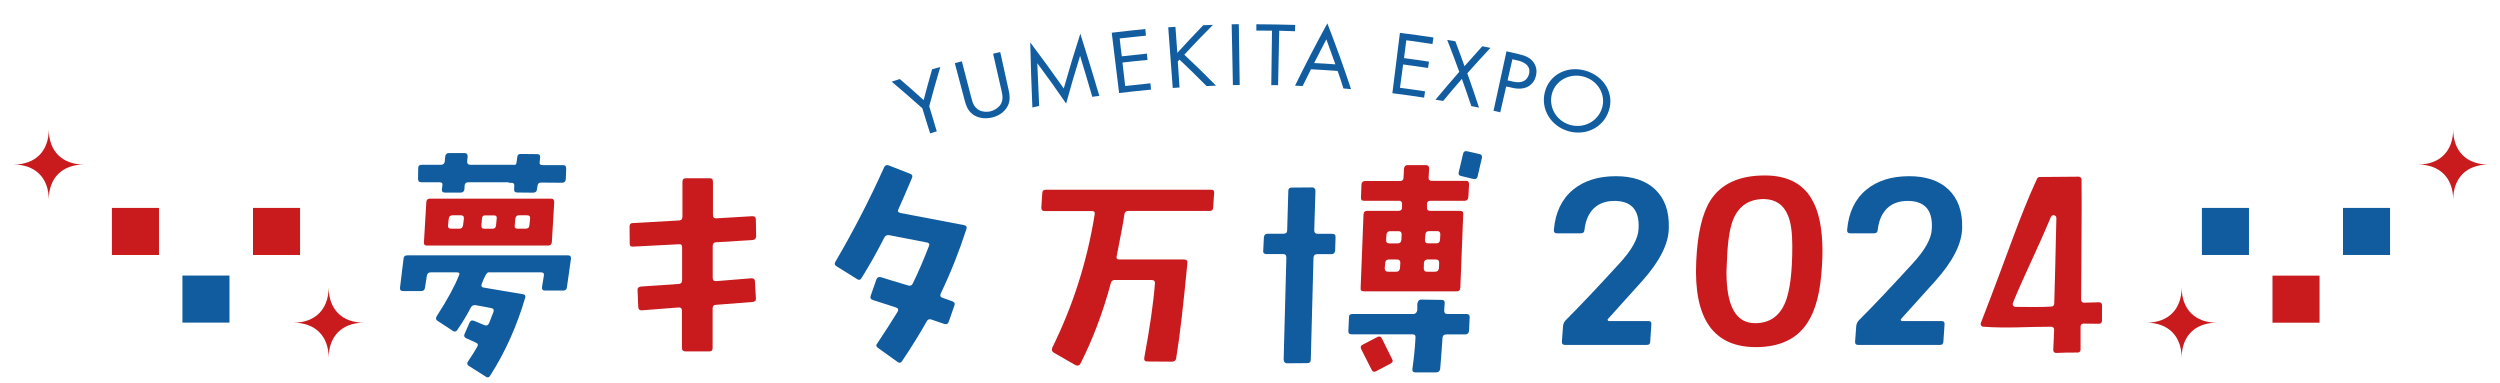
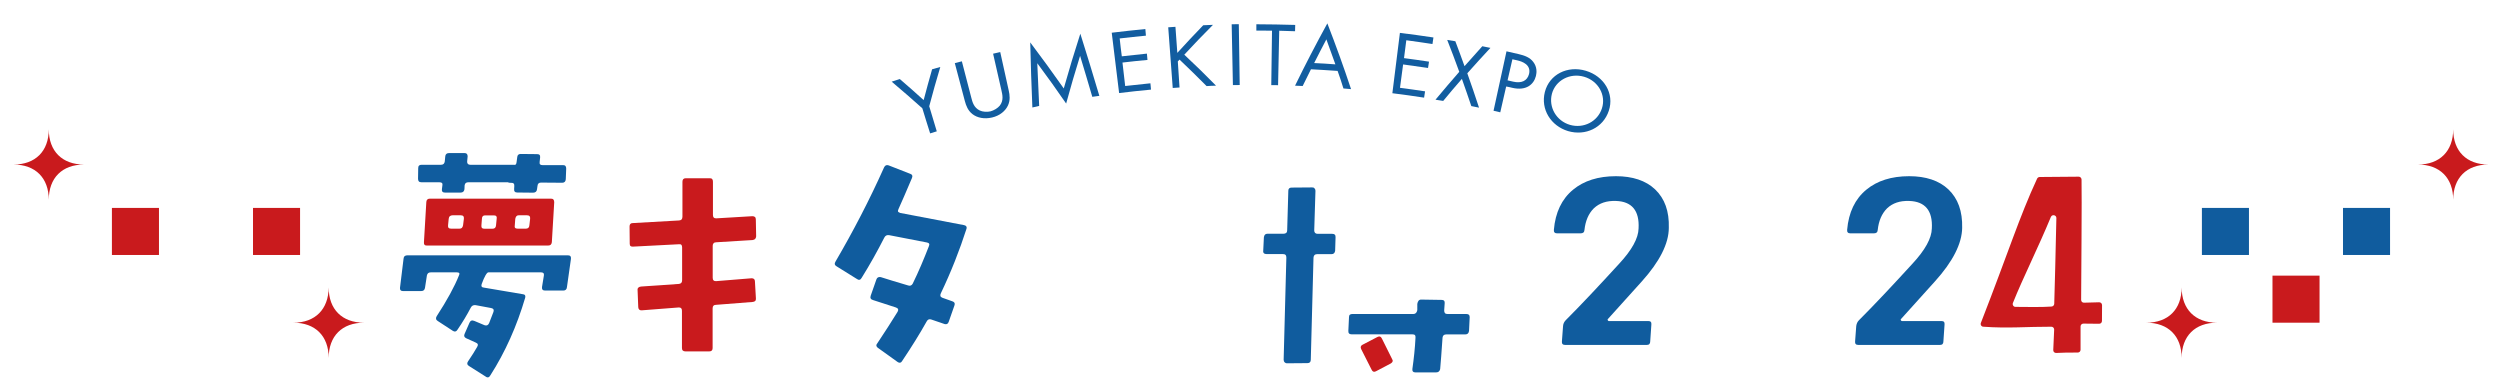
<svg xmlns="http://www.w3.org/2000/svg" version="1.1" id="レイヤー_1" x="0px" y="0px" viewBox="0 0 3049.3 467.4" style="enable-background:new 0 0 3049.3 467.4;" xml:space="preserve">
  <style type="text/css">
	.st0{fill:#125DA0;}
	.st1{fill:#105C9E;}
	.st2{fill:#C91A1D;}
</style>
  <g>
    <path class="st0" d="M1125,132.1c-12.2-11-24.8-21.8-37.4-32.5c3.3-1.1,6.6-2.1,9.9-3.2c9.9,8.5,19.6,17,29.1,25.7   c3.3-12.6,6.7-25,10.3-37.6c3.3-0.9,6.6-1.9,10-2.8c-4.8,16-9.3,31.9-13.5,47.9c3.1,10.2,6.1,20.4,9.2,30.6   c-2.7,0.8-5.4,1.6-8.1,2.5C1131.2,152.6,1128.2,142.3,1125,132.1z" />
    <path class="st0" d="M1184.6,118.7c1.5,6,3.3,12.6,10.3,16c3.6,1.8,9.2,2.1,13.3,1.1c4.1-1.1,8.8-3.9,11.3-7   c4.8-6.2,3.3-12.9,1.9-18.9c-3.4-14.8-6.8-29.6-10.1-44.4c2.9-0.7,5.8-1.3,8.7-2c3.4,15.5,6.9,31.1,10.3,46.6   c1.4,6.1,2,12.1-0.8,18.4c-3.2,6.9-10,12.6-19.4,14.8s-18.1,0.5-24.1-4.2c-5.4-4.3-7.6-10-9.2-16c-4.1-15.4-8.1-30.8-12.2-46.1   c2.8-0.7,5.8-1.5,8.6-2.2C1177,89.4,1180.9,104.1,1184.6,118.7z" />
    <path class="st0" d="M1259.2,131.1c-1.1-26.4-2-52.8-2.6-79.4c14,18.5,27.6,37.3,40.9,56.2c6.3-22.3,13-44.6,20.2-66.8   c8,25.2,15.7,50.6,23.2,75.8c-2.8,0.4-5.6,0.8-8.6,1.2c-4.8-16.7-9.9-33.3-14.9-50c-6,19.4-11.7,38.7-17,58.2   c-11.4-16.6-23.1-33-35.2-49.2c0.7,17.4,1.5,34.7,2.3,52.1C1264.8,129.9,1262,130.5,1259.2,131.1z" />
    <path class="st0" d="M1397.7,43.5c-10.7,1.1-21.4,2.1-32,3.4c0.8,7.3,1.6,14.6,2.6,21.8c10.2-1.2,20.4-2.2,30.6-3.3   c0.2,2.6,0.5,5.2,0.7,7.7c-10.2,0.9-20.3,2-30.5,3.2c1.1,9.5,2.2,19.1,3.3,28.6c10.2-1.2,20.5-2.2,30.8-3.3   c0.2,2.6,0.5,5.2,0.7,7.7c-13,1.2-25.9,2.6-38.9,4.2c-3.1-24.5-6-49.1-9-73.6c13.6-1.6,27.4-3.2,41-4.5   C1397.2,38.3,1397.4,40.9,1397.7,43.5z" />
    <path class="st0" d="M1436,64.5c10.3-11.4,20.8-22.5,31.6-33.7c4-0.1,8-0.4,11.9-0.5c-12,12-23.6,24.1-35,36.4   c13.3,12.4,26.2,25,38.7,37.8c-3.9,0.1-7.6,0.2-11.5,0.5c-10.8-10.9-21.7-21.6-33-32.3c-0.7,0.7-1.4,1.5-2.1,2.2   c0.7,10.6,1.4,21.2,2.1,31.8c-2.8,0.2-5.5,0.4-8.3,0.6c-1.9-24.7-3.6-49.3-5.5-74c2.9-0.2,5.9-0.5,8.8-0.6   C1434.5,43.3,1435.2,53.9,1436,64.5z" />
    <path class="st0" d="M1511,29.5c0.4,24.8,0.7,49.4,1.1,74.2c-2.8,0-5.5,0.1-8.3,0.1c-0.5-24.8-0.9-49.4-1.5-74.2   C1505.1,29.6,1508,29.6,1511,29.5z" />
    <path class="st0" d="M1560.3,37.5c-0.5,22.2-0.9,44.3-1.4,66.4c-2.8,0-5.5-0.1-8.3-0.1c0.4-22.2,0.7-44.3,0.9-66.4   c-6.3-0.1-12.8-0.1-19.1-0.1c0-2.6,0-5.2,0-7.7c15.8,0,31.6,0.4,47.4,0.8c-0.1,2.6-0.2,5.2-0.2,7.7   C1573.1,37.9,1566.7,37.6,1560.3,37.5z" />
    <path class="st0" d="M1631.5,86.5c-10.8-0.8-21.7-1.4-32.5-2c-3.4,6.8-6.8,13.6-10.1,20.4c-3.1-0.1-6.2-0.2-9.3-0.4   c12.4-25.5,25.6-50.8,39.4-76c10.3,26.6,20,53.3,28.9,80.2c-3.1-0.2-6.1-0.5-9.3-0.8C1636.5,100.8,1634,93.6,1631.5,86.5z    M1628.8,78.5c-3.6-10.2-7.3-20.3-11-30.5c-5,9.6-10.1,19.3-14.9,28.9C1611.4,77.3,1620.1,77.8,1628.8,78.5z" />
    <path class="st0" d="M1747.2,53.7c-10.7-1.6-21.2-3.2-31.9-4.6c-0.9,7.3-1.9,14.6-2.8,21.8c10.2,1.3,20.4,2.8,30.5,4.3   c-0.4,2.6-0.8,5.2-1.2,7.7c-10.1-1.5-20.2-2.9-30.4-4.3c-1.3,9.5-2.5,19-3.8,28.5c10.2,1.3,20.4,2.8,30.6,4.3   c-0.4,2.6-0.8,5.2-1.2,7.7c-12.9-2-25.8-3.8-38.7-5.4c3.1-24.5,6.1-49.1,9.2-73.6c13.6,1.6,27.2,3.6,40.9,5.6   C1748,48.7,1747.6,51.2,1747.2,53.7z" />
    <path class="st0" d="M1779.9,87.6c-4.7-13-9.6-25.9-14.7-38.9c3.3,0.6,6.6,1.1,9.9,1.6c3.9,10.1,7.5,20.2,11.2,30.4   c7.2-8.1,14.4-16.2,21.7-24.3c3.3,0.7,6.6,1.3,9.9,2c-9.5,10.2-18.9,20.5-28.2,31c5,14,9.7,27.9,14.3,41.9   c-3.2-0.6-6.2-1.3-9.4-1.9c-3.8-11-7.5-22.2-11.5-33.2c-7.7,8.9-15.4,17.8-22.8,26.9c-3.2-0.6-6.2-1.1-9.4-1.5   C1760.4,110.2,1770,98.9,1779.9,87.6z" />
    <path class="st0" d="M1851.9,65.9c7.9,1.8,14.2,4.2,18.3,9.7c4.6,6,4.3,12.7,3.2,17.1c-2.6,10.2-11.7,18.4-28.9,14.4   c-2.5-0.6-4.9-1.2-7.4-1.6c-2.3,10.4-4.7,21-7.2,31.5c-2.7-0.6-5.5-1.2-8.2-1.9c5.3-24.2,10.6-48.4,15.8-72.5   C1842.5,63.7,1847.2,64.7,1851.9,65.9z M1838.8,98c2.3,0.5,4.7,1.1,6.9,1.6c10,2.3,17.1-0.9,19.3-9.3c2.8-11.5-8.5-15.3-14-16.6   c-2.1-0.5-4.2-0.9-6.3-1.4C1842.7,80.8,1840.8,89.4,1838.8,98z" />
    <path class="st0" d="M1884.3,112.2c5.5-21.5,27.6-32.5,49.9-25.9c22.3,6.6,35.1,27.8,28.1,48.8c-6.9,20.9-28.6,31-49.7,24.8   C1891.7,153.6,1878.9,133.4,1884.3,112.2z M1892.9,114.4c-4.3,16.4,5.5,33.1,22,37.9s33.8-3.9,39-20.1c5.3-16.2-4.5-33.6-21.8-38.6   C1914.8,88.6,1897.3,98,1892.9,114.4z" />
  </g>
  <g>
    <g>
      <rect x="2857.8" y="253.6" class="st1" width="57.4" height="57.4" />
      <rect x="2685.7" y="253.6" class="st1" width="57.4" height="57.4" />
      <rect x="2771.8" y="336.2" class="st2" width="57.4" height="57.4" />
      <path class="st2" d="M3035.2,200.7c-26.6,0-43,16.3-43,43c0-26.6-16.3-43-43-43c26.6,0,43-16.3,43-43    C2992.2,184.4,3008.5,200.7,3035.2,200.7z" />
      <path class="st2" d="M2704,393.6c-26.6,0-43,16.3-43,43c0-26.6-16.3-43-43-43c26.6,0,43-16.3,43-43    C2661.1,377.2,2677.4,393.6,2704,393.6z" />
    </g>
    <g>
      <rect x="136.5" y="253.6" class="st2" width="57.4" height="57.4" />
      <rect x="308.6" y="253.6" class="st2" width="57.4" height="57.4" />
-       <rect x="222.5" y="336.1" class="st1" width="57.4" height="57.4" />
      <path class="st2" d="M16.5,200.7c26.6,0,43,16.3,43,43c0-26.6,16.3-43,43-43c-26.6,0-43-16.3-43-43    C59.5,184.4,43.2,200.7,16.5,200.7z" />
      <path class="st2" d="M357.9,393.6c26.6,0,43,16.3,43,43c0-26.6,16.3-43,43-43c-26.6,0-43-16.3-43-43    C400.7,377.2,384.5,393.6,357.9,393.6z" />
    </g>
  </g>
  <g>
    <g>
      <path class="st2" d="M1696.4,443.3l-18.2,9.6c-2.3,1.2-4.1,0.6-5.3-2.1l-12.6-24.9c-1.2-2.3-0.6-4.3,1.4-5.3l18.4-9.6    c2.3-1.2,4.3-0.6,5.5,2.1l12.3,24.7C1699.4,440,1698.8,441.8,1696.4,443.3z" />
      <g>
        <path class="st1" d="M691.5,350.3c-0.2,2.6-1.8,4.1-4.3,4.1h-22.3c-2.9,0-4.1-1.4-3.8-4.3l2.3-14.1c0.4-2.6-0.8-3.8-3.5-3.8     h-64.2c-1.8,0-4.7,4.7-8.2,14.3c-0.8,2.6,0,4.1,2.7,4.3l47.2,8c2.9,0.2,3.8,1.8,3.2,4.3c-10.2,34.6-24.3,66.3-42.5,94.7     c-1.4,2.7-3.5,3.3-5.9,1.4L572,446.4c-2.3-1.4-2.7-3.2-1.2-5.5c4.7-7,8.5-12.9,11.2-17.8c1.4-2.3,1.2-4.1-1.8-5.3l-11.7-5.3     c-2.3-1.2-2.9-2.9-1.8-5.3l5.9-13.5c1.2-2.6,2.9-3.5,5.9-2.3l12.6,5.3c2.6,0.8,4.3,0,5.5-2.6c1.4-3.8,3.2-8.2,5.3-13.7     c0.8-2.6,0-4.1-2.9-4.7l-18.8-3.5c-2.6-0.4-4.7,0.6-5.9,2.9c-4.7,9-10.2,18.2-16.4,27.2c-1.4,2.3-3.3,2.7-5.6,1.2l-18.4-12     c-2.3-1.4-2.7-3.5-1.2-5.9c12.6-19.4,21.7-36,27.2-49.9c1.2-2.3,0.2-3.5-2.6-3.5h-31.9c-2.7,0-4.1,1.2-4.7,3.8l-2.3,14.9     c-0.4,2.7-1.8,4.1-4.7,4.1h-22.3c-2.6,0-3.8-1.4-3.5-4.1l4.3-35.2c0.2-2.9,1.8-4.3,4.7-4.3h195.7c2.9,0,4.1,1.4,3.8,4.3     L691.5,350.3z" />
        <path class="st1" d="M630.3,218c-0.4,2.9-1.4,4.3-4.3,4.3h-54.6c-2.9,0-4.3,1.2-4.7,3.8l-0.2,4.7c-0.4,2.6-1.8,4.1-4.7,4.1h-19     c-2.9,0-4.1-1.4-3.8-4.1l0.6-4.7c0.6-2.6-0.8-3.8-3.8-3.8H514c-2.9,0-4.1-1.4-4.1-4.3l0.2-12.9c0-2.9,1.4-4.1,4.1-4.1h23.6     c2.9,0,4.3-1.4,4.7-4.1l0.6-6.1c0.2-2.7,1.8-4.1,4.7-4.1h18.8c2.6,0,3.8,1.4,3.8,4.1l-0.6,6.1c-0.2,2.6,1.2,4.1,3.8,4.1h53.4     c2.9,0,4.3,1.2,4.1,4.1L630.3,218z" />
        <path class="st2" d="M672.1,242.3H524.3c-2.7,0-4.1,1.4-4.3,4.1l-2.9,49c-0.2,2.9,0.8,4.1,3.5,4.1h147.8c2.9,0,4.3-1.2,4.7-4.1     l2.9-48.7C676,243.8,674.8,242.3,672.1,242.3z M564.8,274.8c-0.6,2.9-1.8,4.1-4.3,4.1h-10.2c-2.9,0-4.1-1.2-3.8-4.1l0.8-7.9     c0.2-2.9,2.1-4.3,4.7-4.3h10c2.9,0,4.1,1.4,3.8,4.3L564.8,274.8z M605.8,267l-0.8,7.9c-0.2,2.9-1.8,4.1-4.3,4.1H591     c-2.9,0-4.1-1.2-3.8-4.1l0.6-7.9c0-2.9,1.4-4.3,3.8-4.3h10.6C605,262.6,606.4,264,605.8,267z M645.7,274.8     c-0.2,2.9-1.8,4.1-4.3,4.1h-10c-2.9,0-4.1-1.2-3.5-4.1l0.6-7.9c0.6-2.9,1.8-4.3,4.1-4.3h10.2c2.9,0,4.1,1.4,3.8,4.3L645.7,274.8z     " />
        <path class="st1" d="M690.1,218.6c-0.2,2.9-1.8,4.3-4.3,4.3l-25.9-0.2c-2.7,0-4.1,1.4-4.3,4.1l-0.6,4.1c-0.2,2.6-2,4.1-4.7,4.1     l-19.4-0.2c-2.7,0-4.1-1.4-3.8-4.3l0.2-3.5c0.2-2.7-0.8-4.1-3.8-4.1h-1.1c-2.7,0-4.1-1.4-3.8-4.1l0.6-12.9c0-2.6,1.4-4.1,4.1-4.1     h2.5c2.6,0,4.1-1.2,4.3-4.1l0.8-6.1c0.2-2.6,1.8-3.8,4.1-3.8l20,0.2c2.9,0,4.1,1.2,3.8,4.1l-0.6,5.5c-0.4,2.7,0.8,3.8,3.5,3.8     h25.1c2.7,0,3.8,1.4,3.8,4.3L690.1,218.6z" />
        <path class="st2" d="M917.9,292.8l-44.3,2.7c-2.9,0-4.3,1.8-4.3,4.3v39c0,2.9,1.4,4.3,4.3,4.1l43.1-3.5c2.6,0,4.1,1.2,4.1,3.8     l1.2,20.8c0.2,2.7-1.2,4.1-4.1,4.3l-44.6,3.5c-2.7,0-4.1,1.4-4.1,4.3v48.4c0,2.6-1.2,4.1-4.1,4.1h-29c-2.9,0-4.3-1.4-4.3-4.1     v-45.4c0-2.9-1.2-4.1-3.8-4.1l-45.2,3.5c-2.7,0.2-4.1-1.2-4.3-3.8l-0.8-20.5c-0.4-2.9,1.2-4.3,4.1-4.7l46.4-3.2     c2.7-0.4,3.8-1.8,3.8-4.7v-39.9c0-2.9-1.2-4.1-3.8-3.8l-56,2.9c-2.7,0.2-4.1-0.8-4.1-3.5l-0.2-21.1c0-2.6,1.2-4.1,3.8-4.1     l56.6-3.2c2.9-0.2,4.1-1.8,4.1-4.7v-42.5c0-2.9,1.4-4.3,4.1-4.3h29.3c2.7,0,3.8,1.4,3.8,4.3v40.5c0,2.9,1.4,4.3,4.3,4.1l43.7-2.6     c2.9,0,4.3,1.2,4.3,4.1l0.4,20.5C922,291,920.8,292.4,917.9,292.8z" />
        <path class="st1" d="M1147.5,357.9c-1.2,2.6-0.6,4.3,2,5.3l12.1,4.3c2.6,0.8,3.5,2.6,2.6,4.9l-7,20c-0.8,2.6-2.6,3.5-4.9,2.9     c-5.9-2.1-11.5-3.8-16.4-5.6c-2.3-0.8-4.3-0.2-5.6,2.3c-8.2,14.7-18.2,30.8-30.2,48.7c-1.2,2-3.2,2.3-5.3,0.8l-23.7-17     c-2.3-1.4-2.9-3.5-1.2-5.5c9-13.5,17.3-26.4,24.9-38.7c1.4-2.6,0.8-4.3-2.1-5.3l-27.8-9c-2.9-0.8-3.8-2.6-2.9-5.3l7-20     c0.8-2.3,2.7-3.2,5.3-2.7c7.6,2.3,18.4,5.9,33.5,10.2c2.3,0.8,4.3,0,5.5-2.3c7.3-14.9,13.7-30.2,19.6-45.4     c1.2-2.6,0.6-4.1-2.1-4.7l-46.4-9c-2.6-0.4-4.7,0.6-5.9,3.2c-8.2,16.1-17.3,32.5-27.6,49c-1.4,2.6-3.5,2.9-5.5,1.4l-24.9-15.5     c-2.6-1.4-2.9-3.5-1.4-5.9c21.4-36.6,41.3-74.8,59.3-115c1.2-2.3,2.9-3.2,5.5-2.3l26.1,10.2c2.6,0.8,3.5,2.6,2.3,5.3     c-7,16.7-12.6,29.3-16.4,37.8c-0.6,1.4-0.8,2.3-0.6,2.9c0.2,0.6,1.2,1.2,2.6,1.8l78.1,14.9c2.6,0.6,3.5,2.1,2.9,4.3     C1170.4,305.3,1160.1,331.5,1147.5,357.9z" />
-         <path class="st2" d="M1479.7,253.2c0,2.6-1.5,4.1-4.1,4.1h-99.2c-2.9,0-4.7,1.4-5,4.3c-0.8,7-4.1,24.3-9.4,51.1     c-0.6,2.6,0.6,3.8,3.5,3.8h78.7c2.9,0,4.3,1.4,4.1,4.3c-4.7,48.7-9,87.7-13.7,116.2c-0.4,2.6-2.1,4.1-5,4.1l-30.5-0.2     c-2.6,0-3.8-1.4-3.5-4.1c6.7-36,11.2-66.6,13.1-91c0.2-2.9-1.2-4.3-4.1-4.3h-44.8c-2.9,0-4.5,1.4-5,4.1c-9.6,35.8-22,68.3-37,98     c-1.4,2.3-3.2,2.9-5.9,1.8l-26.6-15.3c-2.3-1.4-2.9-3.5-1.8-6.1c25.2-51.1,42.5-105.1,51.7-162.5c0.4-2.9-0.6-4.1-3.5-4.1h-57.8     c-2.6,0-3.8-1.4-3.8-4.1l1.2-17.8c0-2.7,1.5-4.1,4.3-4.1h201.8c2.7,0,3.8,1.4,3.5,4.1L1479.7,253.2z" />
        <path class="st1" d="M1628.5,305.9c-0.4,2.6-1.8,4.1-4.5,4.1h-17.6c-2.6,0-4.1,1.4-4.3,4.3l-3.3,124.5c0,2.7-1.4,4.1-4.1,4.1     l-24.9,0.2c-1.4,0-2.3-0.6-2.9-1.2c-0.8-0.8-1.2-2-1.2-3.2l3.3-124.5c0-2.9-1.2-4.3-4.1-4.3h-20c-2.9,0-4.5-1.4-4.1-4.1l0.8-16.4     c0.4-2.9,1.8-4.3,4.3-4.3h19.6c2.9,0,4.5-1.4,4.5-4.1l1.4-48.4c0-2.6,1.5-3.8,4.1-3.8l24.9-0.2c1.5,0,2.3,0.2,2.9,1.2     c0.8,0.6,1.2,1.8,1.2,2.9l-1.5,48.4c0,2.6,1.5,4.1,4.1,4.1h17.8c2.9,0,4.3,1.4,4.1,4.3L1628.5,305.9z" />
        <path class="st1" d="M1791.8,403.6c-0.4,2.9-1.8,4.3-4.7,4.3h-23.1c-2.7,0-4.1,1.2-4.5,3.8c-1.2,18.4-2.3,31.1-2.9,38.4     c-0.6,2.6-2,4.1-4.9,4.1h-25.5c-2.6,0-3.8-1.4-3.5-4.1c1.8-12.9,3.2-25.5,3.8-38.2c0.2-2.9-0.8-4.1-3.8-4.1h-74     c-2.9,0-4.3-1.4-4.1-4.3l0.8-16.7c0-2.7,1.4-3.8,4.1-3.8h74.5c2.6,0,4.1-1.8,4.7-4.7c0-0.6,0-3.2,0-7.6c0.6-3.5,2.1-5.3,4.7-5.3     l25.2,0.4c2.6,0,3.8,1.4,3.5,4.1c0,1.2-0.2,4.1-0.6,8.8c0,2.9,1.2,4.3,4.1,4.3h22.9c2.9,0,4.1,1.2,4.1,3.8L1791.8,403.6z" />
-         <path class="st2" d="M1788.2,220.6h-41.9c-2.6,0-4.1-1.4-3.8-4.1l0.6-10.8c0-2.9-1.2-4.3-4.1-4.3h-22c-2.7,0-4.1,1.4-4.5,4.1     l-0.6,11.2c0,2.6-1.5,4.1-4.1,4.1h-42.5c-2.9,0-4.5,1.4-4.7,4.3l-0.6,15.5c-0.2,2.9,0.8,4.3,3.5,4.3h43.1c2.3,0,3.5,1.2,3.5,4.1     v4.1c0,2.6-1.5,4.1-4.5,4.1h-38.2c-2.6,0-4.1,1.4-4.3,4.3l-3.5,89.5c-0.4,2.9,0.8,4.3,3.8,4.3h113.5c2.6,0,4.1-1.4,4.3-4.3     l3.5-89.5c0.4-2.9-1.2-4.3-3.8-4.3h-36.6c-2.6,0-3.8-1.4-3.8-4.1V249c0-2.9,1.5-4.1,4.7-4.1h41.3c2.6,0,4.1-1.4,4.5-4.3l0.8-15.5     C1792,222.1,1790.8,220.6,1788.2,220.6z M1707.6,327.1c-0.4,2.9-1.8,4.3-4.5,4.3h-10c-2.9,0-4.1-1.4-4.1-4.3l0.6-6.5     c0.2-2.7,1.8-4.1,4.3-4.1h10c2.9,0,4.1,1.4,4.1,4.1L1707.6,327.1z M1709.3,292.8c-0.4,2.7-1.8,4.1-4.5,4.1h-10     c-2.9,0-4.3-1.4-4.1-4.1l0.4-6.7c0.4-2.9,1.8-4.1,4.7-4.1h10c2.7,0,3.8,1.2,3.8,4.1L1709.3,292.8z M1755.1,327.1     c-0.4,2.9-1.8,4.3-4.7,4.3h-10c-2.7,0-3.8-1.4-3.8-4.3l0.2-6.5c0.4-2.7,1.8-4.1,4.5-4.1h10c2.9,0,4.1,1.4,4.1,4.1L1755.1,327.1z      M1743,281.9h10c2.6,0,3.8,1.2,3.8,4.1l-0.4,6.7c-0.2,2.7-1.8,4.1-4.3,4.1h-10c-2.9,0-4.1-1.4-4.1-4.1l0.6-6.7     C1738.9,283,1740.5,281.9,1743,281.9z" />
-         <path class="st1" d="M1802.3,215.1c-0.6,2.6-2.3,3.8-5,3.2l-14.7-3.5c-2.9-0.6-4.1-2-3.3-4.9l5.3-22.5c0.6-2.6,2.3-3.5,5-2.9     l15.3,3.5c2.3,0.6,3.2,2.1,2.6,4.7L1802.3,215.1z" />
      </g>
    </g>
    <g>
      <g>
        <path class="st1" d="M2002.6,343.2c-15.3,17-29,32.3-41.3,45.8c-0.6,0.6-0.6,0.8-0.4,1.4c0.4,0.8,0.8,1.2,1.4,1.2h48.4     c2.6,0,3.8,1.4,3.5,4.3l-1.4,20.5c0,2.9-1.4,4.3-4.1,4.3h-99.8c-2.7,0-4.1-1.4-3.8-4.3l1.4-18.8c0.2-2.6,1.2-4.9,3.2-7     c18.8-18.8,40.5-41.9,65.2-68.9c15.5-16.7,23.5-31.1,23.7-43.1c1.2-21.7-8.2-32.9-27.6-33.5c-11.4-0.4-20.2,2.6-27,9     c-6.5,6.5-10.2,15.3-11.4,26.4c-0.2,2.9-1.8,4.1-4.7,4.1h-28.8c-2.6,0-4.1-1.4-3.8-4.3c1.8-21.1,9.6-37.6,23.5-49     c13.1-10.8,30.5-16.4,52.2-16.4c20.2,0,36.4,5.3,47.8,16.1c11.7,11.2,17.3,26.6,16.7,47C2035.4,297.1,2024.3,319.1,2002.6,343.2z     " />
-         <path class="st2" d="M2209.4,242.2c-11.2-18.8-30.2-28.2-56.9-28.2c-31.1,0-53.4,10.2-66.3,30.5c-10,15.8-15.8,40.7-17.3,74.8     c-3.2,69.5,21.1,104.1,72.8,104.1c29,0,50.1-10,62.8-29.6c10.2-15.3,16.1-38.4,17.8-69.8c0.4-7,0.6-12.6,0.6-17.3     C2222.9,278.3,2218.4,256.9,2209.4,242.2z M2177.7,368.4c-7,17.3-19.4,25.8-37,25.8c-23.5,0-34.9-20.8-34.9-62.5l0.6-14.1     c0.8-23.1,3.5-39.9,7.6-49.9c7-17,20-25.2,38.4-24.9c13.7,0.6,23.1,7,28.4,20c3.5,8.2,5.3,20.5,5.3,37.2     C2186.2,331.7,2183.2,354.6,2177.7,368.4z" />
        <path class="st1" d="M2360.1,343.2c-15.3,17-29,32.3-41.3,45.8c-0.6,0.6-0.6,0.8-0.4,1.4c0.4,0.8,0.8,1.2,1.5,1.2h48.4     c2.6,0,3.8,1.4,3.5,4.3l-1.4,20.5c0,2.9-1.4,4.3-4.1,4.3h-99.8c-2.7,0-4.1-1.4-3.8-4.3l1.4-18.8c0.4-2.6,1.2-4.9,3.3-7     c18.8-18.8,40.5-41.9,65.2-68.9c15.5-16.7,23.5-31.1,23.7-43.1c1.2-21.7-8.2-32.9-27.6-33.5c-11.4-0.4-20.2,2.6-27,9     c-6.5,6.5-10.2,15.3-11.4,26.4c-0.2,2.9-1.8,4.1-4.7,4.1h-28.8c-2.6,0-4.1-1.4-3.8-4.3c1.8-21.1,9.6-37.6,23.5-49     c13.1-10.8,30.5-16.4,52.2-16.4c20.2,0,36.4,5.3,47.8,16.1c11.7,11.2,17.3,26.6,16.8,47C2393,297.1,2381.9,319.1,2360.1,343.2z" />
      </g>
      <g>
        <path class="st2" d="M2416.1,393.9c33.9-87,46.8-129,68.6-176c0.6-1.2,1.8-2,3.2-2l47.5-0.4c1.9,0,3.4,1.5,3.5,3.4     c0.5,21-0.4,123.8-0.5,146.9c0,2,1.6,3.5,3.5,3.4l18.5-0.5c2,0,3.5,1.5,3.5,3.5l-0.1,19.3c0,1.9-1.6,3.5-3.5,3.4     c-4.1-0.1-11.4-0.2-19.1-0.2c-1.9,0-3.5,1.5-3.5,3.4v28.5c0,1.9-1.5,3.4-3.4,3.4c-12,0-16.8,0-26.3,0.5c-2,0.1-3.8-1.5-3.6-3.6     c0.2-5.5,0.7-15.8,1.1-24.8c0.1-2-1.5-3.6-3.4-3.6c-29.7-0.1-52.8,2.2-82.9,0C2416.8,398.5,2415.3,396.1,2416.1,393.9z      M2458.3,374.3c13.7,0.2,33.9,0.4,44-0.4c1.8-0.1,3.2-1.5,3.3-3.3c0.4-13.4,1.9-68,2.6-104.6c0.1-3.8-5.2-4.9-6.7-1.4     c-15.4,37.3-34.3,74.8-46.3,104.9C2454.3,371.8,2455.9,374.3,2458.3,374.3z" />
      </g>
    </g>
  </g>
</svg>